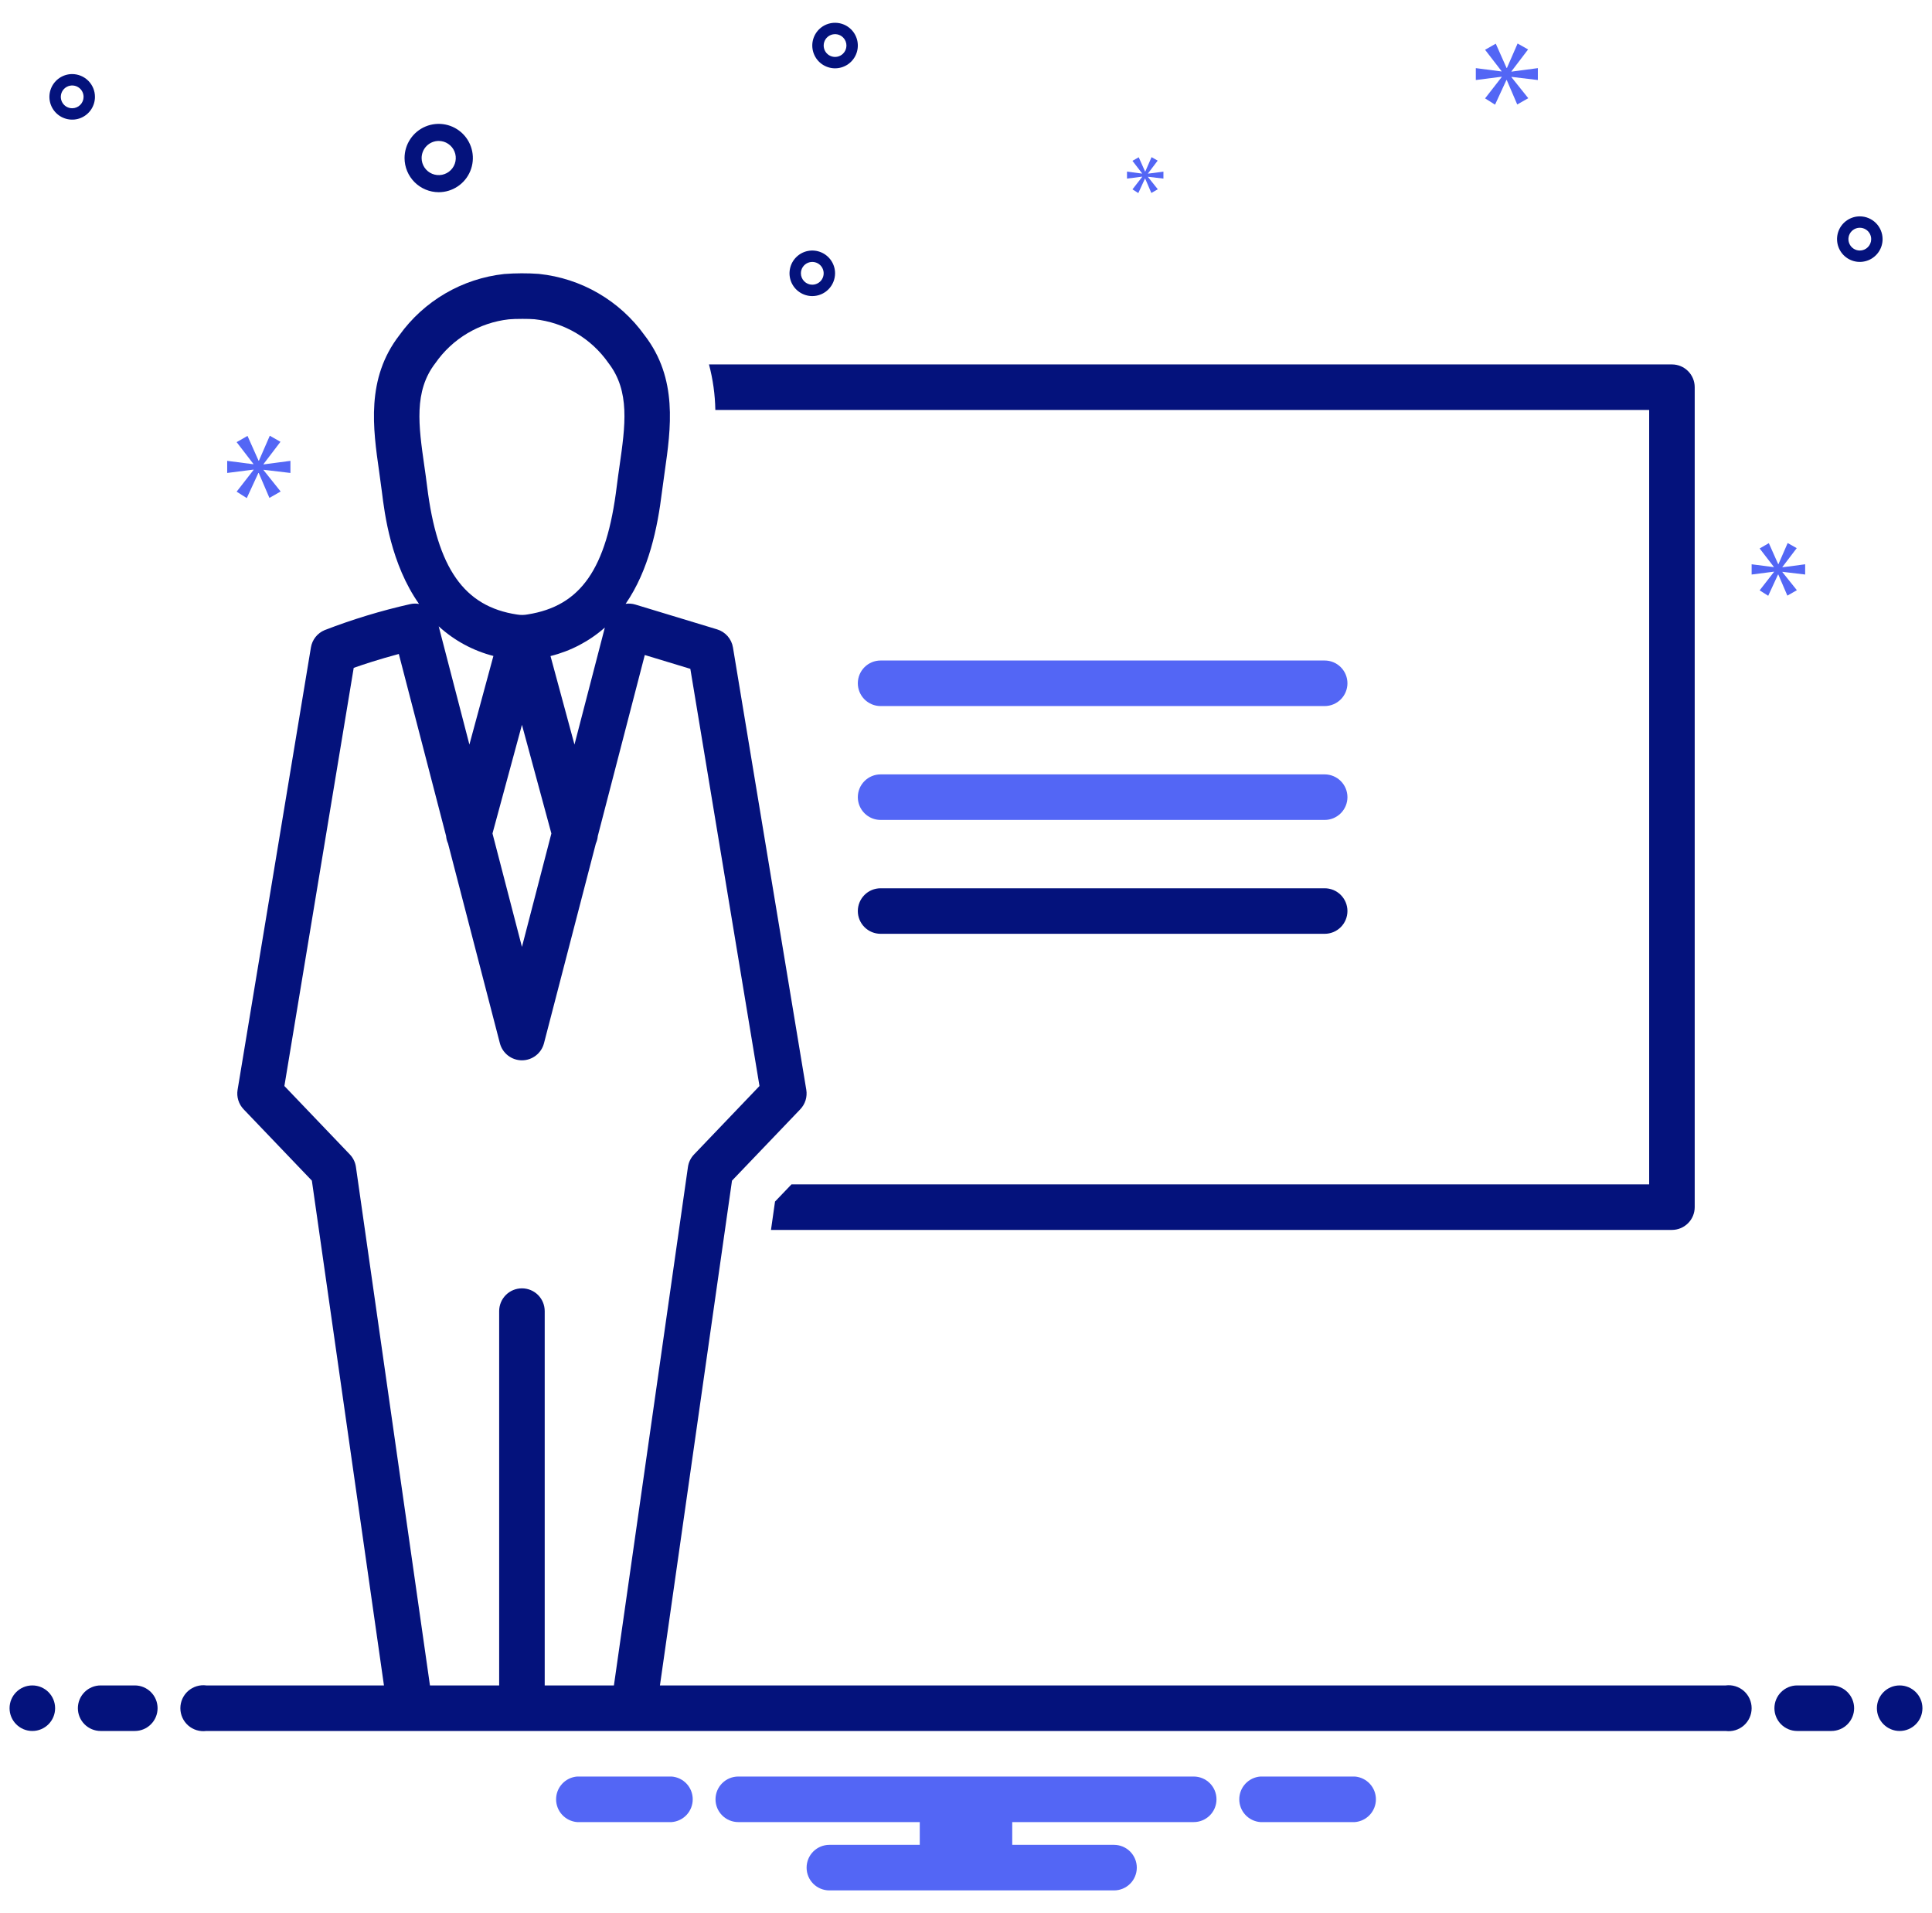
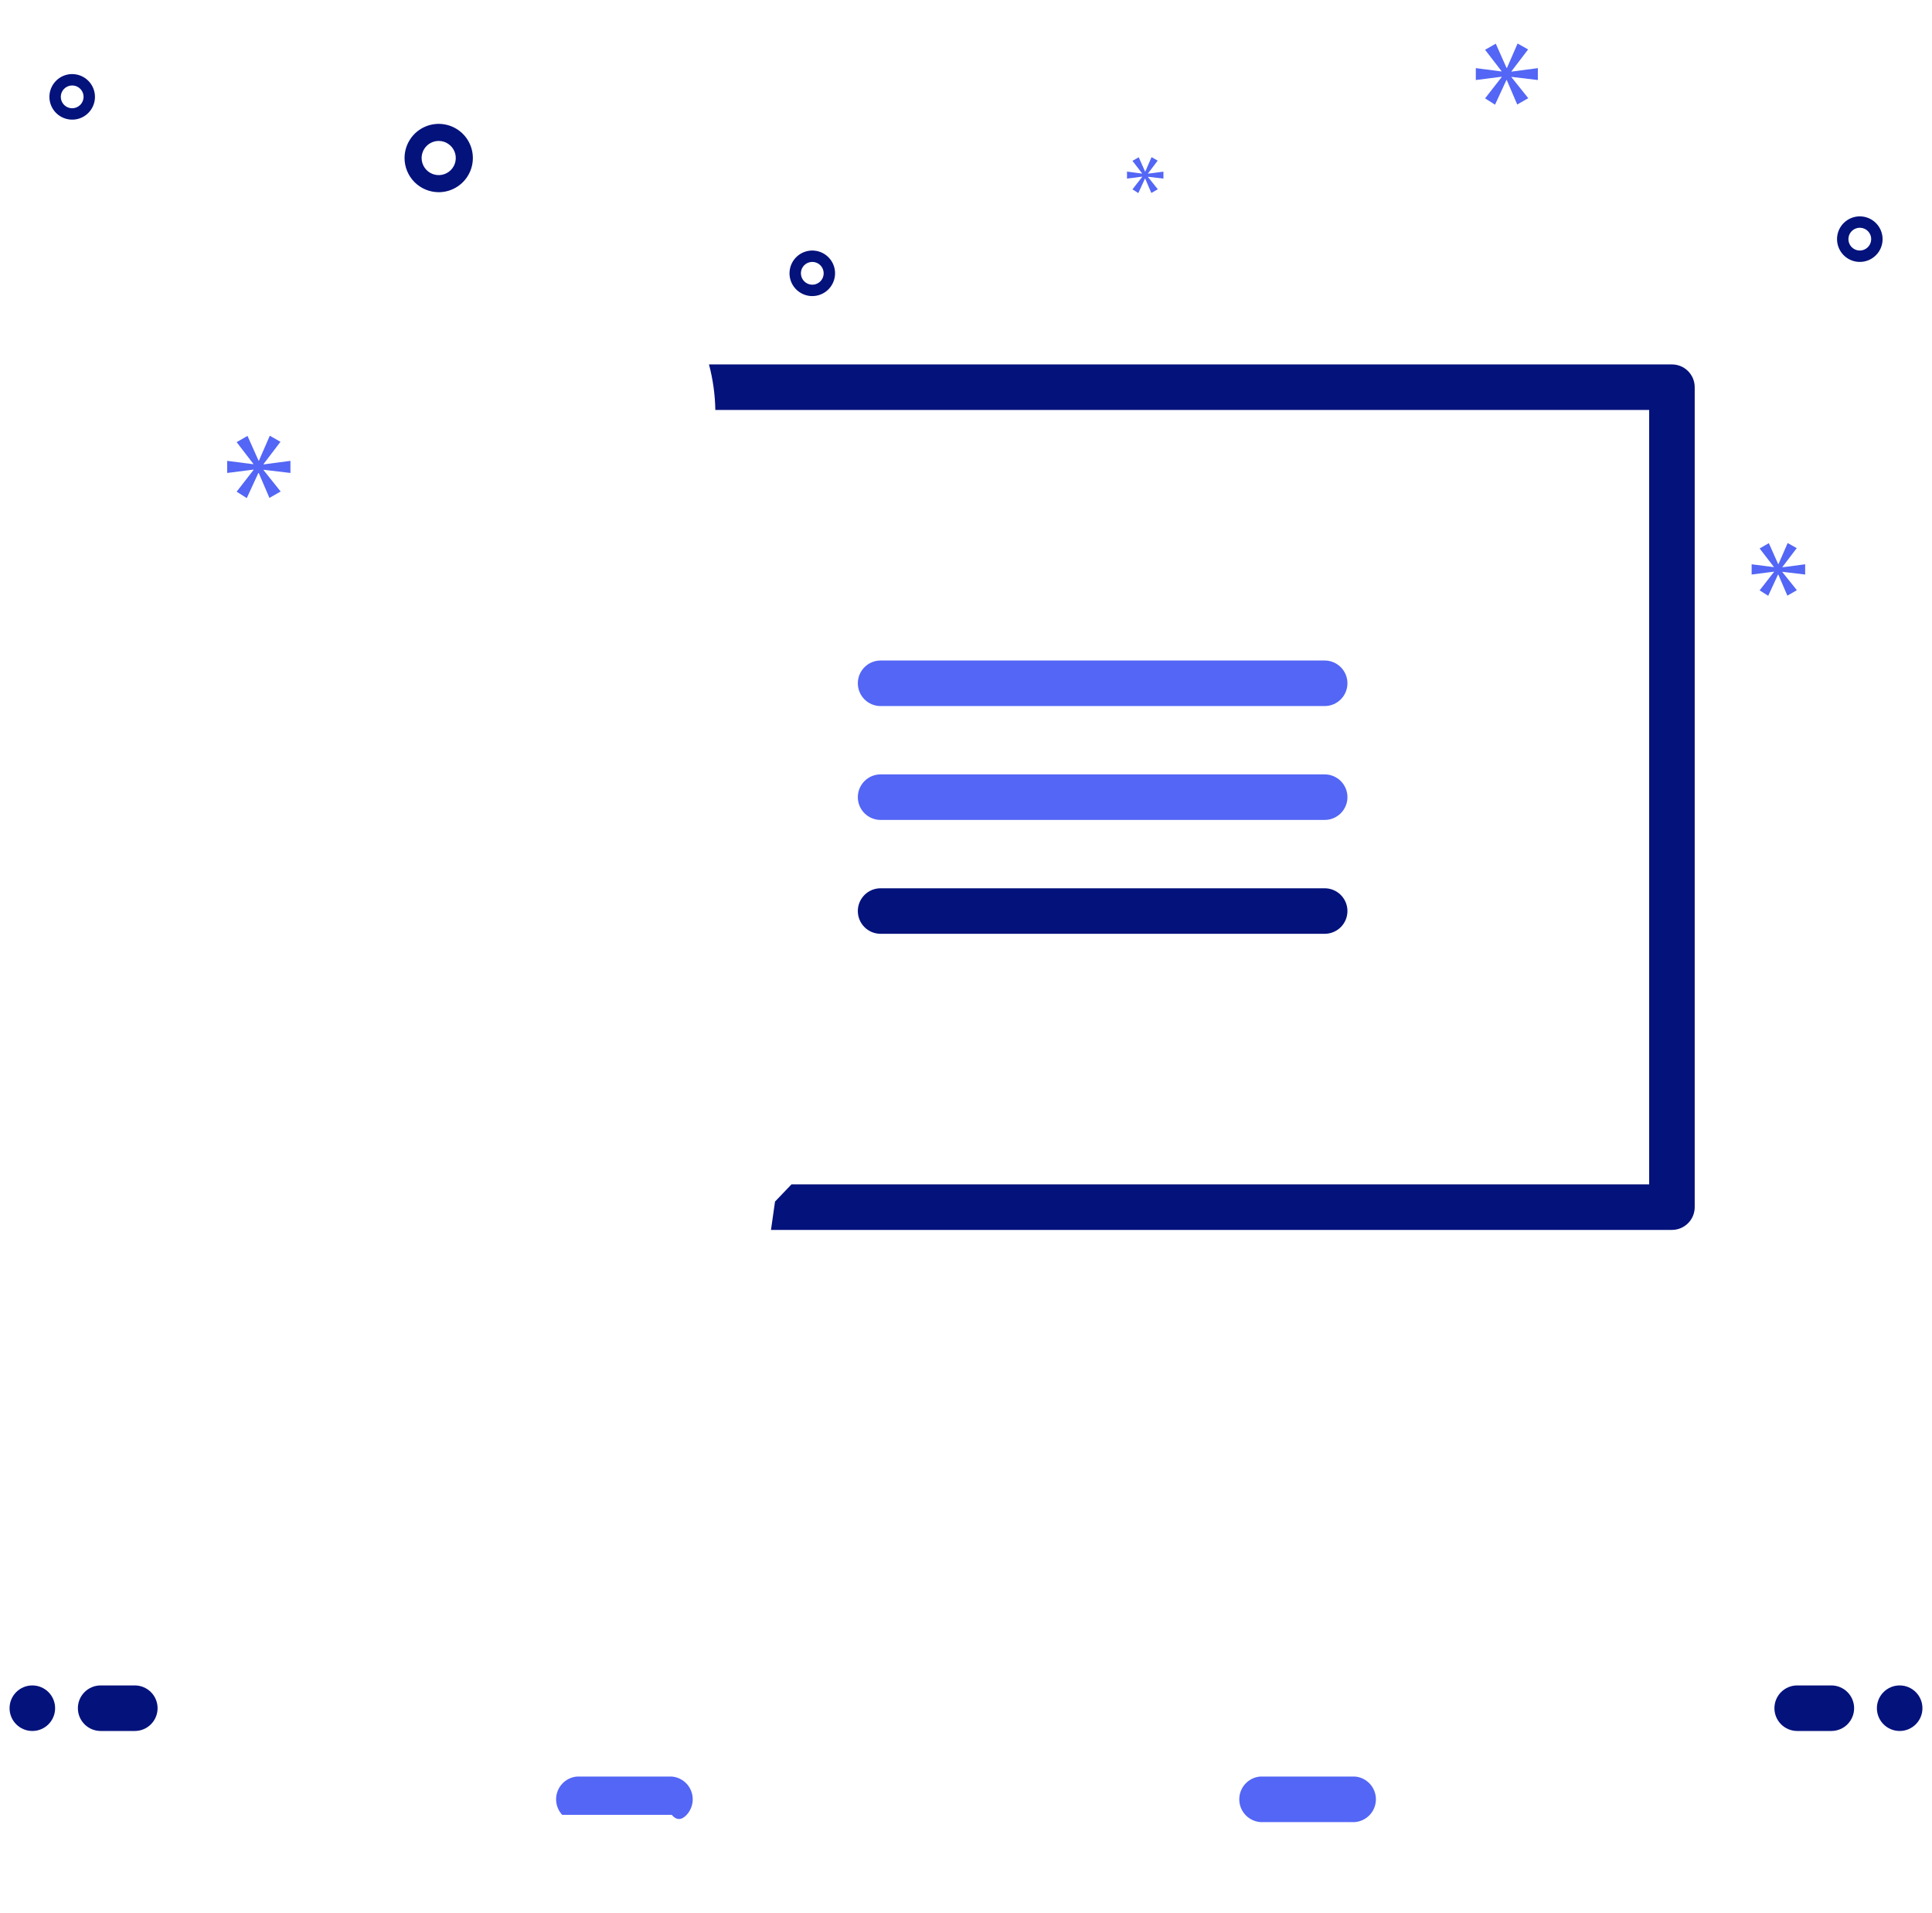
<svg xmlns="http://www.w3.org/2000/svg" width="101" height="100" viewBox="0 0 101 100" fill="none">
  <g clip-path="url(#clip0_351_647)">
    <path d="M87.405 19.048H37.064C37.27 19.825 37.382 20.625 37.396 21.429H86.214V61.905H41.377L40.516 62.805L40.305 64.286H87.405C87.721 64.286 88.023 64.16 88.246 63.937C88.47 63.714 88.595 63.411 88.595 63.095V20.238C88.595 19.922 88.47 19.62 88.246 19.396C88.023 19.173 87.721 19.048 87.405 19.048Z" fill="#04127C" />
    <path d="M46.036 36.905H69.25C69.566 36.905 69.868 36.779 70.092 36.556C70.315 36.333 70.441 36.03 70.441 35.714C70.441 35.398 70.315 35.096 70.092 34.873C69.868 34.649 69.566 34.524 69.25 34.524H46.036C45.72 34.524 45.417 34.649 45.194 34.873C44.971 35.096 44.845 35.398 44.845 35.714C44.845 36.03 44.971 36.333 45.194 36.556C45.417 36.779 45.72 36.905 46.036 36.905Z" fill="#5366F5" />
    <path d="M46.036 42.857H69.25C69.566 42.857 69.868 42.732 70.092 42.508C70.315 42.285 70.441 41.982 70.441 41.667C70.441 41.351 70.315 41.048 70.092 40.825C69.868 40.602 69.566 40.476 69.25 40.476H46.036C45.72 40.476 45.417 40.602 45.194 40.825C44.971 41.048 44.845 41.351 44.845 41.667C44.845 41.982 44.971 42.285 45.194 42.508C45.417 42.732 45.72 42.857 46.036 42.857Z" fill="#5366F5" />
    <path d="M46.036 48.809H69.25C69.566 48.809 69.868 48.684 70.092 48.461C70.315 48.238 70.441 47.935 70.441 47.619C70.441 47.303 70.315 47.001 70.092 46.777C69.868 46.554 69.566 46.429 69.25 46.429H46.036C45.72 46.429 45.417 46.554 45.194 46.777C44.971 47.001 44.845 47.303 44.845 47.619C44.845 47.935 44.971 48.238 45.194 48.461C45.417 48.684 45.72 48.809 46.036 48.809Z" fill="#04127C" />
    <path d="M1.69 90.476C2.348 90.476 2.881 89.943 2.881 89.286C2.881 88.628 2.348 88.095 1.69 88.095C1.033 88.095 0.5 88.628 0.5 89.286C0.5 89.943 1.033 90.476 1.69 90.476Z" fill="#04127C" />
    <path d="M7.048 88.095H5.262C4.946 88.095 4.643 88.221 4.42 88.444C4.197 88.667 4.071 88.97 4.071 89.286C4.071 89.601 4.197 89.904 4.42 90.127C4.643 90.351 4.946 90.476 5.262 90.476H7.048C7.363 90.476 7.666 90.351 7.889 90.127C8.113 89.904 8.238 89.601 8.238 89.286C8.238 88.97 8.113 88.667 7.889 88.444C7.666 88.221 7.363 88.095 7.048 88.095Z" fill="#04127C" />
    <path d="M95.738 88.095H93.952C93.637 88.095 93.334 88.221 93.111 88.444C92.887 88.667 92.762 88.97 92.762 89.286C92.762 89.601 92.887 89.904 93.111 90.127C93.334 90.351 93.637 90.476 93.952 90.476H95.738C96.054 90.476 96.357 90.351 96.58 90.127C96.803 89.904 96.929 89.601 96.929 89.286C96.929 88.97 96.803 88.667 96.58 88.444C96.357 88.221 96.054 88.095 95.738 88.095Z" fill="#04127C" />
    <path d="M99.309 90.476C99.967 90.476 100.5 89.943 100.5 89.286C100.5 88.628 99.967 88.095 99.309 88.095C98.652 88.095 98.119 88.628 98.119 89.286C98.119 89.943 98.652 90.476 99.309 90.476Z" fill="#04127C" />
    <path d="M70.83 92.857H65.885C65.585 92.881 65.306 93.017 65.102 93.237C64.899 93.458 64.786 93.747 64.786 94.048C64.786 94.348 64.899 94.637 65.102 94.858C65.306 95.078 65.585 95.214 65.885 95.238H70.83C71.129 95.214 71.408 95.078 71.612 94.858C71.816 94.637 71.929 94.348 71.929 94.048C71.929 93.747 71.816 93.458 71.612 93.237C71.408 93.017 71.129 92.881 70.83 92.857Z" fill="#5366F5" />
-     <path d="M35.115 92.857H30.17C29.871 92.881 29.592 93.017 29.388 93.237C29.184 93.458 29.071 93.747 29.071 94.048C29.071 94.348 29.184 94.637 29.388 94.858C29.592 95.078 29.871 95.214 30.17 95.238H35.115C35.415 95.214 35.694 95.078 35.898 94.858C36.101 94.637 36.214 94.348 36.214 94.048C36.214 93.747 36.101 93.458 35.898 93.237C35.694 93.017 35.415 92.881 35.115 92.857Z" fill="#5366F5" />
-     <path d="M62.405 92.857H38.595C38.279 92.857 37.977 92.983 37.754 93.206C37.53 93.429 37.405 93.732 37.405 94.048C37.405 94.363 37.53 94.666 37.754 94.889C37.977 95.113 38.279 95.238 38.595 95.238H48.083V96.428H43.357C43.041 96.428 42.739 96.554 42.515 96.777C42.292 97.001 42.167 97.303 42.167 97.619C42.167 97.935 42.292 98.238 42.515 98.461C42.739 98.684 43.041 98.809 43.357 98.809H58.238C58.554 98.809 58.857 98.684 59.08 98.461C59.303 98.238 59.429 97.935 59.429 97.619C59.429 97.303 59.303 97.001 59.08 96.777C58.857 96.554 58.554 96.428 58.238 96.428H52.917V95.238H62.405C62.721 95.238 63.023 95.113 63.247 94.889C63.47 94.666 63.595 94.363 63.595 94.048C63.595 93.732 63.47 93.429 63.247 93.206C63.023 92.983 62.721 92.857 62.405 92.857Z" fill="#5366F5" />
-     <path d="M90.215 88.095H34.5L38.267 61.711L41.837 57.98C41.964 57.846 42.059 57.685 42.114 57.508C42.168 57.331 42.181 57.144 42.151 56.962L38.317 33.84C38.281 33.621 38.184 33.416 38.038 33.25C37.891 33.083 37.701 32.96 37.488 32.896L33.212 31.599C33.049 31.55 32.876 31.537 32.707 31.561C33.923 29.8 34.378 27.569 34.606 25.704C34.649 25.362 34.698 25.019 34.747 24.675C35.074 22.384 35.446 19.787 33.694 17.521C33.053 16.627 32.229 15.879 31.278 15.327C30.327 14.774 29.269 14.43 28.175 14.317L28.174 14.316C27.569 14.273 26.962 14.275 26.357 14.322C25.271 14.441 24.221 14.786 23.277 15.338C22.333 15.889 21.516 16.632 20.879 17.52C19.126 19.788 19.497 22.386 19.825 24.678C19.873 25.021 19.922 25.363 19.964 25.704C20.108 26.876 20.438 29.48 21.906 31.567C21.748 31.539 21.586 31.543 21.43 31.58C19.912 31.922 18.422 32.375 16.971 32.936C16.785 33.013 16.621 33.137 16.496 33.295C16.37 33.454 16.287 33.641 16.254 33.84L12.421 56.962C12.39 57.144 12.403 57.331 12.458 57.508C12.512 57.685 12.607 57.846 12.735 57.98L16.304 61.711L20.072 88.095H10.785C10.616 88.073 10.443 88.087 10.28 88.137C10.117 88.187 9.966 88.271 9.837 88.383C9.709 88.496 9.606 88.635 9.536 88.79C9.465 88.946 9.429 89.115 9.429 89.286C9.429 89.457 9.465 89.625 9.536 89.781C9.606 89.936 9.709 90.075 9.837 90.188C9.966 90.301 10.117 90.385 10.28 90.434C10.443 90.484 10.616 90.498 10.785 90.476H90.215C90.384 90.498 90.557 90.484 90.72 90.434C90.883 90.385 91.034 90.301 91.163 90.188C91.291 90.075 91.394 89.936 91.464 89.781C91.535 89.625 91.571 89.457 91.571 89.286C91.571 89.115 91.535 88.946 91.464 88.79C91.394 88.635 91.291 88.496 91.163 88.383C91.034 88.271 90.883 88.187 90.72 88.137C90.557 88.087 90.384 88.073 90.215 88.095ZM22.762 18.978C23.202 18.346 23.773 17.814 24.435 17.42C25.097 17.026 25.835 16.777 26.601 16.691C26.756 16.675 27.039 16.667 27.315 16.667C27.562 16.667 27.803 16.673 27.943 16.686C28.714 16.769 29.458 17.017 30.125 17.412C30.792 17.807 31.367 18.341 31.81 18.977C32.946 20.447 32.688 22.25 32.39 24.338C32.339 24.697 32.287 25.056 32.243 25.414C31.713 29.735 30.364 31.675 27.585 32.115C27.403 32.15 27.216 32.152 27.033 32.121C24.261 31.706 22.854 29.7 22.327 25.413C22.284 25.058 22.233 24.699 22.181 24.341C21.883 22.252 21.625 20.448 22.762 18.978ZM27.286 37.885L28.825 43.565L27.286 49.494L25.746 43.565L27.286 37.885ZM24.539 38.917L22.934 32.737C23.746 33.48 24.728 34.012 25.794 34.286L24.539 38.917ZM28.779 34.291C29.832 34.03 30.807 33.519 31.62 32.801L30.032 38.917L28.779 34.291ZM28.476 88.095V68.53C28.476 68.215 28.351 67.912 28.128 67.688C27.904 67.465 27.601 67.34 27.286 67.34C26.97 67.34 26.667 67.465 26.444 67.688C26.221 67.912 26.095 68.215 26.095 68.53V88.095H22.477L18.607 60.996C18.572 60.75 18.461 60.521 18.289 60.342L14.867 56.764L18.491 34.908C18.994 34.73 19.797 34.465 20.849 34.182L23.321 43.698C23.332 43.833 23.366 43.965 23.422 44.087L26.133 54.53C26.2 54.785 26.349 55.011 26.557 55.172C26.766 55.334 27.022 55.421 27.286 55.421C27.549 55.421 27.805 55.334 28.014 55.172C28.223 55.011 28.372 54.785 28.438 54.53L31.15 44.087C31.206 43.964 31.24 43.833 31.251 43.699L33.708 34.237L36.089 34.959L39.704 56.764L36.283 60.342C36.111 60.521 35.999 60.75 35.964 60.996L32.094 88.095H28.476Z" fill="#04127C" />
+     <path d="M35.115 92.857H30.17C29.871 92.881 29.592 93.017 29.388 93.237C29.184 93.458 29.071 93.747 29.071 94.048C29.071 94.348 29.184 94.637 29.388 94.858H35.115C35.415 95.214 35.694 95.078 35.898 94.858C36.101 94.637 36.214 94.348 36.214 94.048C36.214 93.747 36.101 93.458 35.898 93.237C35.694 93.017 35.415 92.881 35.115 92.857Z" fill="#5366F5" />
    <path d="M22.934 10.046C23.288 10.046 23.633 9.941 23.926 9.745C24.22 9.549 24.449 9.27 24.584 8.943C24.719 8.617 24.755 8.258 24.686 7.912C24.617 7.565 24.447 7.247 24.197 6.997C23.947 6.748 23.629 6.577 23.283 6.509C22.936 6.44 22.577 6.475 22.251 6.61C21.925 6.745 21.646 6.974 21.45 7.268C21.253 7.562 21.149 7.907 21.149 8.26C21.149 8.733 21.337 9.187 21.672 9.522C22.007 9.857 22.461 10.045 22.934 10.046ZM22.934 7.367C23.111 7.367 23.284 7.419 23.43 7.518C23.577 7.616 23.692 7.755 23.759 7.918C23.827 8.081 23.844 8.261 23.81 8.434C23.776 8.607 23.691 8.766 23.566 8.891C23.441 9.016 23.282 9.101 23.108 9.136C22.935 9.17 22.756 9.152 22.593 9.085C22.429 9.017 22.29 8.903 22.192 8.756C22.094 8.609 22.041 8.437 22.041 8.26C22.042 8.023 22.136 7.796 22.303 7.629C22.471 7.461 22.698 7.367 22.934 7.367Z" fill="#04127C" />
    <path d="M97.226 11.309C96.991 11.309 96.761 11.379 96.565 11.51C96.369 11.64 96.216 11.826 96.126 12.044C96.036 12.261 96.013 12.501 96.059 12.732C96.105 12.963 96.218 13.175 96.384 13.341C96.551 13.508 96.763 13.621 96.994 13.667C97.225 13.713 97.464 13.689 97.682 13.599C97.899 13.509 98.085 13.357 98.216 13.161C98.347 12.965 98.417 12.735 98.417 12.499C98.416 12.184 98.291 11.881 98.068 11.658C97.844 11.435 97.542 11.309 97.226 11.309ZM97.226 13.095C97.109 13.095 96.993 13.06 96.895 12.994C96.798 12.929 96.721 12.836 96.676 12.727C96.631 12.618 96.619 12.499 96.642 12.383C96.665 12.268 96.722 12.162 96.805 12.079C96.888 11.995 96.995 11.939 97.11 11.916C97.225 11.893 97.345 11.905 97.454 11.95C97.563 11.995 97.656 12.071 97.721 12.169C97.787 12.267 97.821 12.382 97.821 12.499C97.821 12.657 97.758 12.809 97.647 12.92C97.535 13.032 97.384 13.095 97.226 13.095Z" fill="#04127C" />
    <path d="M3.774 3.872C3.538 3.872 3.308 3.942 3.112 4.073C2.917 4.204 2.764 4.39 2.674 4.607C2.584 4.825 2.56 5.064 2.606 5.295C2.652 5.526 2.765 5.738 2.932 5.904C3.098 6.071 3.311 6.184 3.542 6.23C3.772 6.276 4.012 6.253 4.229 6.163C4.447 6.072 4.633 5.92 4.764 5.724C4.894 5.528 4.964 5.298 4.964 5.063C4.964 4.747 4.838 4.444 4.615 4.221C4.392 3.998 4.089 3.873 3.774 3.872ZM3.774 5.658C3.656 5.658 3.541 5.623 3.443 5.558C3.345 5.492 3.269 5.399 3.224 5.29C3.179 5.182 3.167 5.062 3.19 4.947C3.213 4.831 3.27 4.725 3.353 4.642C3.436 4.559 3.542 4.502 3.658 4.479C3.773 4.456 3.893 4.468 4.002 4.513C4.11 4.558 4.203 4.634 4.269 4.732C4.334 4.83 4.369 4.945 4.369 5.063C4.369 5.22 4.306 5.372 4.195 5.483C4.083 5.595 3.932 5.658 3.774 5.658Z" fill="#04127C" />
-     <path d="M42.825 1.527C42.656 1.691 42.54 1.902 42.49 2.132C42.441 2.362 42.462 2.602 42.549 2.821C42.636 3.04 42.786 3.228 42.98 3.361C43.174 3.494 43.403 3.567 43.638 3.571C43.874 3.574 44.105 3.507 44.303 3.379C44.5 3.251 44.655 3.067 44.748 2.851C44.841 2.635 44.868 2.396 44.825 2.164C44.783 1.933 44.672 1.719 44.508 1.55C44.288 1.324 43.987 1.195 43.671 1.191C43.355 1.186 43.051 1.307 42.825 1.527ZM44.07 2.807C43.986 2.889 43.879 2.944 43.763 2.966C43.647 2.987 43.528 2.974 43.419 2.927C43.311 2.881 43.219 2.803 43.155 2.704C43.091 2.605 43.058 2.49 43.06 2.372C43.061 2.254 43.098 2.14 43.164 2.043C43.231 1.946 43.325 1.871 43.435 1.827C43.544 1.784 43.664 1.774 43.779 1.798C43.894 1.823 43.999 1.881 44.081 1.965C44.191 2.078 44.252 2.231 44.25 2.389C44.248 2.546 44.183 2.697 44.07 2.807Z" fill="#04127C" />
    <path d="M43.655 14.286C43.655 14.05 43.585 13.82 43.454 13.624C43.323 13.428 43.137 13.276 42.92 13.186C42.702 13.096 42.463 13.072 42.232 13.118C42.001 13.164 41.789 13.277 41.623 13.444C41.456 13.61 41.343 13.822 41.297 14.053C41.251 14.284 41.274 14.524 41.364 14.741C41.455 14.959 41.607 15.145 41.803 15.275C41.999 15.406 42.229 15.476 42.464 15.476C42.78 15.476 43.083 15.35 43.306 15.127C43.529 14.904 43.654 14.601 43.655 14.286ZM41.869 14.286C41.869 14.168 41.904 14.053 41.969 13.955C42.035 13.857 42.128 13.781 42.236 13.736C42.345 13.691 42.465 13.679 42.58 13.702C42.696 13.725 42.802 13.781 42.885 13.865C42.968 13.948 43.025 14.054 43.048 14.169C43.071 14.285 43.059 14.405 43.014 14.513C42.969 14.622 42.893 14.715 42.795 14.78C42.697 14.846 42.582 14.881 42.464 14.881C42.306 14.881 42.155 14.818 42.044 14.706C41.932 14.595 41.869 14.443 41.869 14.286Z" fill="#04127C" />
    <path d="M13.777 24.255L14.662 23.092L14.104 22.775L13.536 24.079H13.517L12.939 22.784L12.371 23.11L13.246 24.247V24.265L11.877 24.088V24.721L13.255 24.545V24.563L12.371 25.699L12.901 26.035L13.507 24.721H13.526L14.085 26.025L14.671 25.69L13.777 24.572V24.554L15.183 24.721V24.088L13.777 24.274V24.255Z" fill="#5366F5" />
    <path d="M59.711 9.244L59.202 9.898L59.508 10.092L59.856 9.335H59.867L60.189 10.086L60.527 9.893L60.012 9.249V9.239L60.821 9.335V8.97L60.012 9.077V9.067L60.521 8.396L60.2 8.214L59.873 8.965H59.862L59.529 8.22L59.202 8.407L59.706 9.062V9.073L58.917 8.97V9.335L59.711 9.233V9.244Z" fill="#5366F5" />
    <path d="M80.395 4.183V3.561L79.016 3.744V3.726L79.885 2.584L79.336 2.274L78.779 3.552H78.76L78.195 2.283L77.636 2.602L78.496 3.717V3.735L77.152 3.561V4.183L78.505 4.01V4.027L77.636 5.142L78.157 5.471L78.752 4.183H78.769L79.317 5.461L79.894 5.133L79.016 4.036V4.018L80.395 4.183Z" fill="#5366F5" />
    <path d="M93.179 29.636L93.928 28.651L93.455 28.383L92.974 29.486H92.958L92.47 28.39L91.989 28.667L92.73 29.628V29.643L91.571 29.494V30.03L92.738 29.88V29.896L91.989 30.857L92.438 31.141L92.951 30.03H92.966L93.439 31.133L93.936 30.849L93.179 29.904V29.888L94.369 30.03V29.494L93.179 29.651V29.636Z" fill="#5366F5" />
  </g>
  <defs>
    <clipPath id="clip0_351_647">
      <rect width="100" height="100" fill="white" transform="translate(0.5)" />
    </clipPath>
  </defs>
</svg>